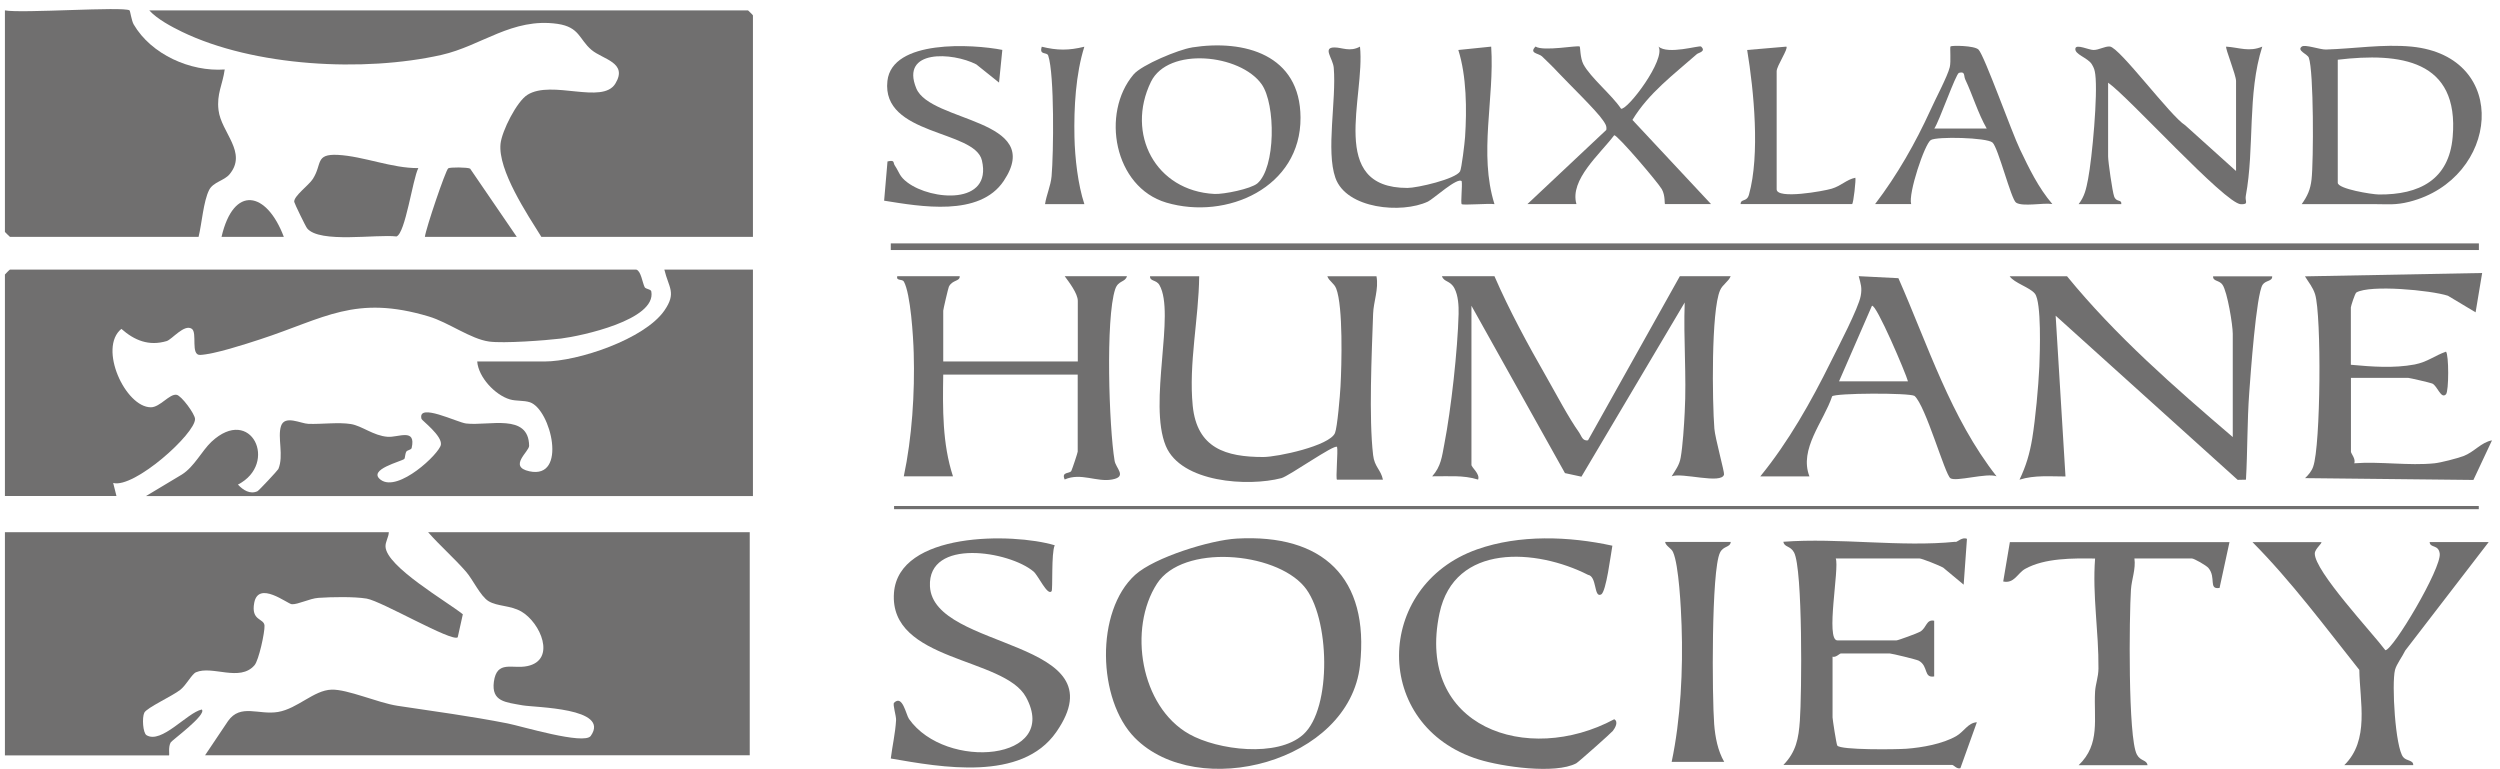
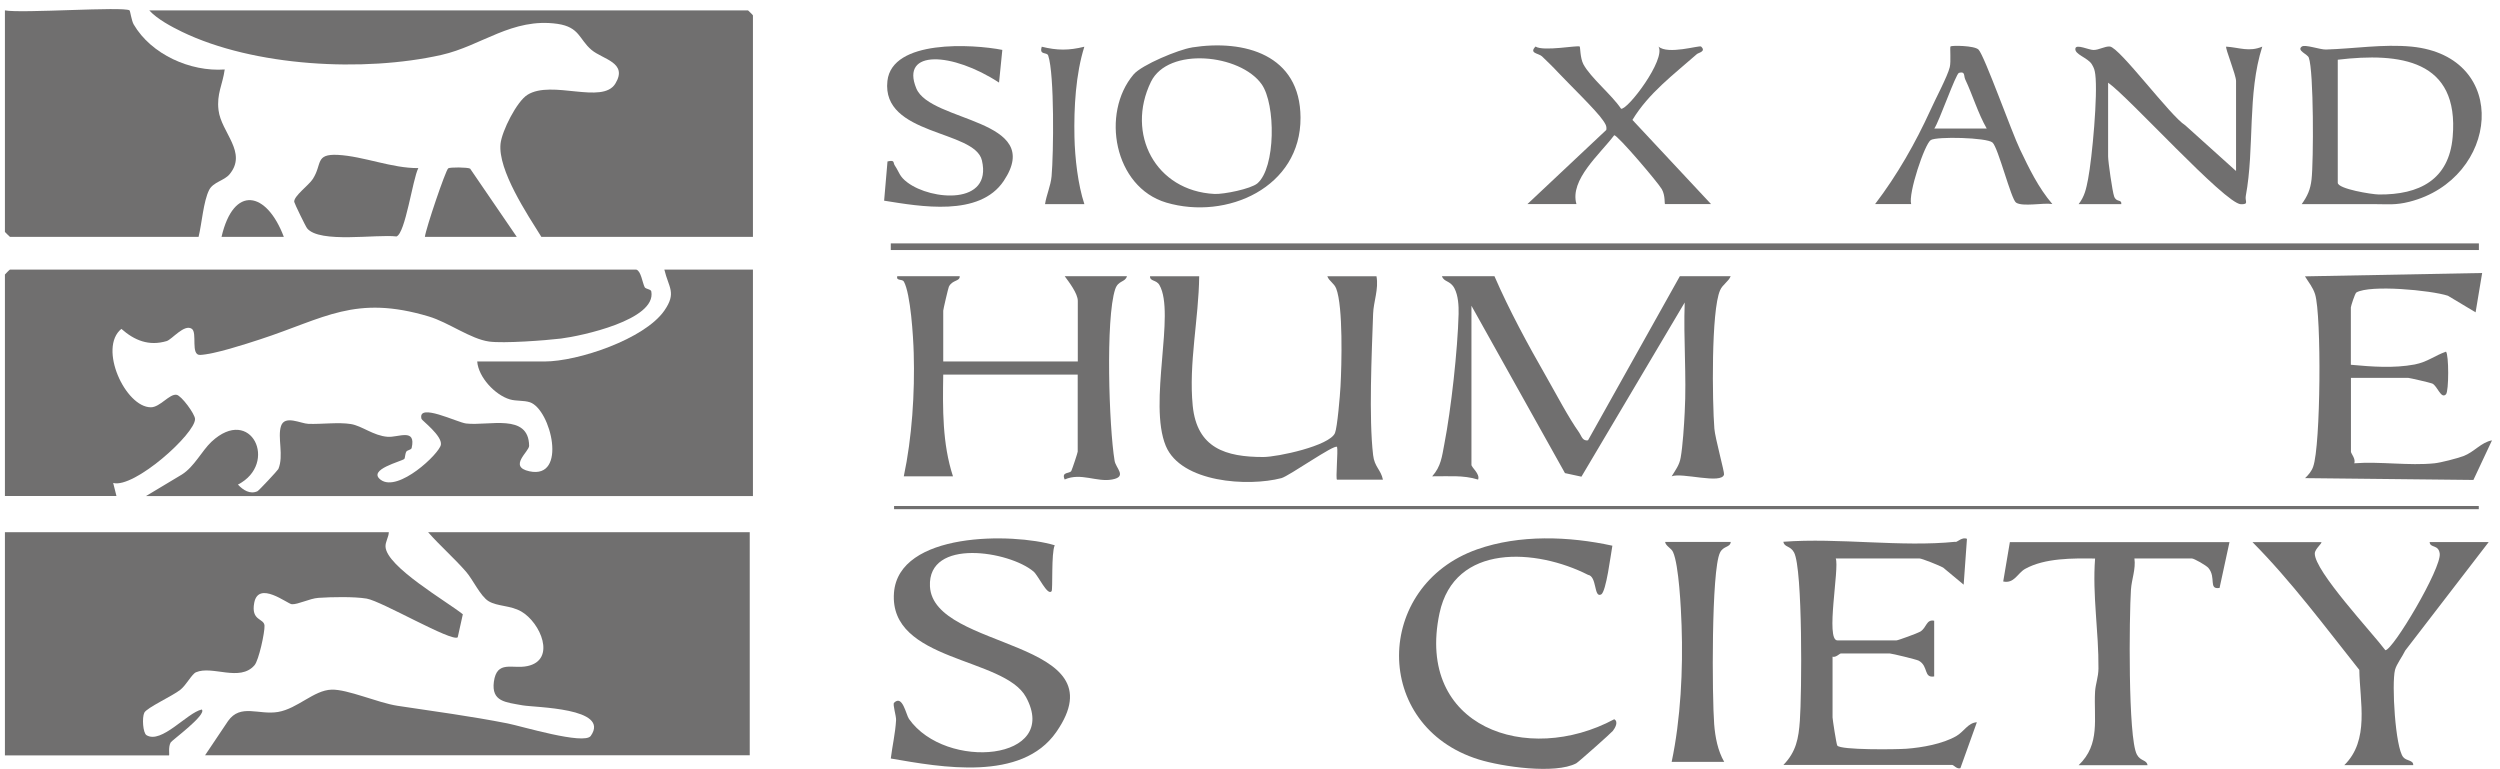
<svg xmlns="http://www.w3.org/2000/svg" width="143" height="44" viewBox="0 0 143 44" fill="none">
  <path d="M42.885 30.443V43.203H11.729L13.046 41.24C13.76 40.234 14.791 40.911 15.906 40.724C17.025 40.531 17.953 39.479 18.963 39.448C19.874 39.417 21.609 40.198 22.729 40.37C24.833 40.688 26.921 40.964 29.036 41.38C29.807 41.531 33.416 42.625 33.791 42.094C34.932 40.479 30.598 40.474 29.885 40.344C28.916 40.167 28.104 40.136 28.249 39C28.421 37.734 29.312 38.286 30.171 38.099C31.828 37.745 30.926 35.615 29.812 34.974C29.187 34.62 28.458 34.693 27.953 34.391C27.479 34.109 27.051 33.146 26.65 32.693C25.968 31.912 25.166 31.214 24.489 30.443H42.885Z" fill="#706F6F" />
  <path d="M43.068 13.547H30.964C30.172 12.276 28.469 9.729 28.631 8.219C28.709 7.495 29.558 5.802 30.172 5.422C31.568 4.552 34.464 5.995 35.199 4.781C35.933 3.573 34.48 3.401 33.834 2.854C33.12 2.25 33.162 1.552 31.891 1.365C29.297 0.995 27.542 2.625 25.251 3.141C20.824 4.141 14.527 3.812 10.407 1.818C9.798 1.521 9.001 1.099 8.537 0.594H42.787C42.787 0.594 43.068 0.854 43.068 0.88V13.547Z" fill="#706F6F" />
  <path d="M36.406 15.427C36.667 15.51 36.745 16.167 36.875 16.427C36.938 16.542 37.234 16.537 37.255 16.672C37.557 18.302 33.25 19.219 32.089 19.365C31.193 19.474 28.802 19.651 27.979 19.537C26.917 19.391 25.651 18.438 24.531 18.104C20.307 16.838 18.568 18.208 14.875 19.412C14.031 19.688 12.255 20.266 11.448 20.302C10.885 20.328 11.302 19.026 10.969 18.807C10.542 18.516 9.833 19.422 9.531 19.51C8.51 19.812 7.688 19.469 6.943 18.812C5.604 19.901 7.172 23.297 8.63 23.297C9.156 23.297 9.698 22.51 10.104 22.583C10.375 22.63 11.146 23.672 11.156 23.963C11.182 24.802 7.672 27.953 6.474 27.625L6.661 28.37H0.281V15.703C0.281 15.703 0.542 15.422 0.568 15.422H36.411L36.406 15.427Z" fill="#706F6F" />
  <path d="M43.068 15.427V28.375H8.35L10.407 27.141C11.11 26.698 11.547 25.787 12.094 25.271C14.365 23.151 15.949 26.51 13.61 27.719C13.902 28.031 14.303 28.292 14.725 28.099C14.803 28.068 15.886 26.906 15.922 26.828C16.245 26.062 15.86 25.016 16.074 24.37C16.287 23.724 17.199 24.229 17.641 24.245C18.407 24.271 19.355 24.141 20.068 24.255C20.709 24.359 21.355 24.922 22.167 24.984C22.777 25.037 23.813 24.458 23.547 25.625C23.521 25.734 23.297 25.745 23.245 25.828C23.162 25.969 23.178 26.193 23.126 26.25C22.99 26.391 20.975 26.859 21.782 27.448C22.782 28.177 25.136 25.948 25.219 25.438C25.303 24.927 24.136 24.052 24.11 23.963C23.86 23.005 26.157 24.167 26.662 24.224C27.959 24.375 30.24 23.615 30.266 25.5C30.271 25.828 29.053 26.693 30.282 26.958C32.475 27.432 31.516 23.422 30.313 23.01C29.943 22.891 29.532 22.953 29.162 22.844C28.318 22.594 27.365 21.578 27.297 20.677H31.146C33.053 20.677 36.865 19.401 38.001 17.766C38.709 16.74 38.251 16.469 38.001 15.422H43.068V15.427Z" fill="#706F6F" />
  <path d="M22.24 30.443C22.234 30.729 22.037 30.984 22.052 31.276C22.12 32.422 25.547 34.396 26.474 35.136L26.182 36.453C25.859 36.745 21.844 34.391 20.974 34.24C20.24 34.12 18.979 34.146 18.208 34.198C17.713 34.234 17.042 34.583 16.693 34.562C16.438 34.542 14.787 33.193 14.542 34.479C14.344 35.531 15.104 35.354 15.13 35.786C15.151 36.161 14.802 37.776 14.557 38.052C13.719 39.021 12.151 38.052 11.213 38.453C10.974 38.552 10.667 39.172 10.318 39.453C9.87 39.812 8.396 40.479 8.255 40.766C8.115 41.052 8.177 41.927 8.38 42.052C9.234 42.573 10.703 40.766 11.542 40.583C11.849 40.875 9.828 42.349 9.766 42.464C9.609 42.724 9.708 43.208 9.667 43.208H0.281V30.443H22.24Z" fill="#706F6F" />
  <path d="M7.411 0.599C7.448 0.62 7.521 1.177 7.646 1.396C8.646 3.11 10.885 4.115 12.854 3.974C12.734 4.844 12.385 5.37 12.5 6.302C12.651 7.578 14.172 8.714 13.13 9.969C12.828 10.334 12.193 10.412 11.963 10.865C11.635 11.511 11.542 12.807 11.359 13.547H0.568C0.568 13.547 0.281 13.281 0.281 13.261V0.594C1.24 0.776 7.062 0.359 7.411 0.594V0.599Z" fill="#706F6F" />
  <path d="M85.484 15.802C86.338 17.766 87.391 19.703 88.453 21.557C89.01 22.531 89.713 23.88 90.333 24.75C90.463 24.938 90.51 25.234 90.833 25.188L96.088 15.797H98.995C98.87 16.109 98.531 16.276 98.391 16.599C97.87 17.766 97.943 23.016 98.062 24.521C98.104 25.057 98.646 27.01 98.615 27.141C98.479 27.719 96.208 27.01 95.62 27.245C95.838 26.885 96.062 26.609 96.135 26.172C96.25 25.537 96.333 24.281 96.365 23.588C96.479 21.5 96.287 19.385 96.365 17.302L90.458 27.266L89.516 27.062L84.167 17.49V26.588C84.167 26.74 84.672 27.109 84.547 27.432C83.693 27.162 82.802 27.255 81.922 27.245C82.427 26.677 82.479 26.12 82.615 25.406C83.005 23.406 83.38 19.995 83.432 17.958C83.443 17.49 83.412 16.906 83.193 16.49C82.948 16.031 82.594 16.146 82.479 15.797H85.484V15.802Z" fill="#706F6F" />
-   <path d="M64.907 42.198C62.782 40.042 62.636 34.964 64.933 32.88C66.048 31.875 69.24 30.891 70.746 30.807C75.668 30.531 78.34 33.042 77.793 38.047C77.183 43.609 68.496 45.844 64.907 42.198ZM74.543 42.016C76.204 40.526 76.069 35.266 74.595 33.542C72.902 31.552 67.657 31.11 66.183 33.38C64.517 35.953 65.23 40.417 68.022 41.99C69.657 42.912 73.069 43.339 74.537 42.021L74.543 42.016Z" fill="#706F6F" />
  <path d="M68.594 15.802C68.568 18.229 67.985 20.792 68.224 23.214C68.469 25.636 70.115 26.141 72.261 26.141C73.068 26.141 76.047 25.505 76.36 24.771C76.495 24.453 76.651 22.604 76.677 22.099C76.745 20.859 76.828 17.537 76.433 16.511C76.308 16.188 76.026 16.089 75.922 15.802H78.735C78.87 16.542 78.563 17.261 78.542 17.953C78.464 20.208 78.292 23.901 78.542 26.031C78.62 26.714 78.985 26.859 79.104 27.438H76.479C76.386 27.438 76.547 25.781 76.479 25.562C76.334 25.391 73.729 27.234 73.297 27.349C71.391 27.849 67.558 27.609 66.683 25.505C65.667 23.047 67.25 17.917 66.318 16.302C66.136 15.99 65.771 16.104 65.781 15.802H68.594Z" fill="#706F6F" />
-   <path d="M118.234 15.802C121.026 19.219 124.359 22.13 127.714 25V19.089C127.714 18.589 127.406 16.698 127.13 16.292C126.948 16.016 126.573 16.104 126.589 15.807H129.969C129.984 16.104 129.599 16.021 129.422 16.287C129.057 16.828 128.729 21.464 128.656 22.469C128.536 24.099 128.563 25.802 128.469 27.438L127.995 27.448L117.583 18.057L118.146 27.255C117.26 27.255 116.375 27.167 115.516 27.438C115.896 26.641 116.099 25.948 116.245 25.073C116.432 23.912 116.594 22.151 116.651 20.969C116.682 20.172 116.781 17.276 116.396 16.797C116.104 16.432 115.219 16.193 114.953 15.802H118.234Z" fill="#706F6F" />
  <path d="M54.895 15.802C54.916 16.104 54.473 15.995 54.275 16.401C54.234 16.495 53.953 17.703 53.953 17.771V20.677H61.65V17.208C61.65 16.792 61.15 16.135 60.9 15.797H64.463C64.359 16.162 63.963 16.026 63.791 16.537C63.229 18.208 63.437 24.463 63.755 26.354C63.822 26.787 64.494 27.266 63.614 27.427C62.739 27.594 61.822 27.016 60.9 27.427C60.692 26.963 61.197 27.109 61.281 26.932C61.343 26.802 61.645 25.891 61.645 25.833V21.427H53.953C53.921 23.385 53.9 25.38 54.51 27.245H51.697C52.166 25.042 52.333 22.474 52.265 20.198C52.239 19.26 52.088 16.812 51.703 16.109C51.604 15.938 51.249 16.088 51.322 15.797H54.885L54.895 15.802Z" fill="#706F6F" />
  <path d="M111.854 31.005C111.989 30.989 112.234 30.708 112.51 30.818L112.322 33.443L111.145 32.464C110.942 32.349 109.932 31.943 109.791 31.943H105.005C105.223 32.495 104.406 36.63 105.098 36.63H108.479C108.567 36.63 109.692 36.219 109.838 36.13C110.218 35.896 110.171 35.417 110.635 35.505V38.693C110.015 38.792 110.322 38.109 109.755 37.792C109.635 37.724 108.208 37.38 108.104 37.38H105.291C105.229 37.38 105.005 37.625 104.822 37.562V41.036C104.822 41.135 105.041 42.578 105.093 42.646C105.27 42.911 108.489 42.87 109.051 42.828C109.952 42.76 111.119 42.552 111.9 42.104C112.343 41.849 112.567 41.344 113.077 41.312L112.135 43.938C111.942 44.016 111.749 43.755 111.671 43.755H102.01C102.739 43.005 102.88 42.245 102.952 41.224C103.062 39.739 103.124 32.542 102.619 31.599C102.406 31.203 102.057 31.312 102.01 30.989C105.161 30.75 108.76 31.307 111.859 30.989L111.854 31.005Z" fill="#706F6F" />
  <path d="M60.328 31.198C60.125 31.641 60.229 33.719 60.151 33.818C59.917 34.104 59.391 32.922 59.12 32.693C57.745 31.526 53.062 30.75 53.193 33.536C53.37 37.245 64.156 36.5 60.417 41.875C58.432 44.729 53.833 43.886 50.953 43.386C51.042 42.667 51.214 41.927 51.255 41.198C51.271 40.948 51.047 40.286 51.141 40.198C51.625 39.714 51.823 40.88 51.995 41.125C54.099 44.109 60.667 43.511 58.688 39.875C57.432 37.573 50.844 37.859 51.135 33.911C51.396 30.412 57.911 30.469 60.328 31.188V31.198Z" fill="#706F6F" />
  <path d="M92.228 31.214C92.135 31.709 91.874 33.865 91.583 34.005C91.156 34.214 91.359 32.964 90.833 32.88C87.895 31.386 83.192 31.042 82.338 35.084C80.963 41.604 87.369 43.807 92.333 41.141C92.588 41.276 92.39 41.636 92.255 41.807C92.166 41.922 90.286 43.594 90.161 43.662C88.953 44.297 85.911 43.854 84.588 43.443C78.463 41.542 78.578 33.511 84.494 31.422C86.916 30.568 89.744 30.672 92.228 31.214Z" fill="#706F6F" />
  <path d="M132.776 31.005C132.859 31.062 132.417 31.386 132.406 31.651C132.375 32.656 135.719 36.219 136.443 37.193C136.875 37.193 139.667 32.495 139.552 31.662C139.479 31.125 139 31.365 138.974 31.005H142.354L137.578 37.214C137.422 37.547 137.083 37.984 136.995 38.318C136.797 39.099 137.01 42.761 137.464 43.307C137.656 43.542 138.052 43.469 138.036 43.766H134.094C135.552 42.333 134.979 40.141 134.953 38.318C132.979 35.833 131.063 33.25 128.844 31.011H132.781L132.776 31.005Z" fill="#706F6F" />
  <path d="M127.527 31.005L126.959 33.63C126.303 33.734 126.782 33.042 126.324 32.49C126.204 32.344 125.501 31.943 125.37 31.943H122.089C122.173 32.552 121.933 33.125 121.891 33.719C121.792 35.214 121.714 42.208 122.23 43.161C122.443 43.557 122.792 43.448 122.839 43.771H118.896C120.162 42.568 119.751 41.099 119.839 39.552C119.865 39.125 120.027 38.734 120.032 38.245C120.053 36.146 119.678 34.052 119.839 31.948C118.574 31.932 116.964 31.912 115.834 32.542C115.402 32.786 115.214 33.396 114.584 33.261L114.964 31.011H127.537L127.527 31.005Z" fill="#706F6F" />
-   <path d="M100.688 27.25C102.302 25.271 103.594 22.979 104.729 20.682C105.12 19.896 106.312 17.615 106.432 16.927C106.521 16.458 106.432 16.234 106.318 15.797L108.589 15.912C110.281 19.75 111.583 23.906 114.203 27.245C113.651 27.031 111.875 27.573 111.563 27.354C111.25 27.141 110.151 23.208 109.51 22.646C109.214 22.463 104.938 22.479 104.797 22.672C104.313 24.12 102.891 25.682 103.5 27.25H100.688ZM109.135 21.812C109.036 21.406 107.302 17.323 107.073 17.495L105.193 21.812H109.135Z" fill="#706F6F" />
  <path d="M50.953 13.922H141.792V14.302H50.953V13.922Z" fill="#706F6F" />
  <path d="M131.657 11.677C131.99 11.209 132.152 10.849 132.22 10.266C132.339 9.235 132.35 4.057 132.063 3.297C131.99 3.094 131.365 2.896 131.657 2.667C131.839 2.521 132.709 2.844 133.043 2.833C134.642 2.787 136.313 2.511 137.944 2.667C143.657 3.235 142.954 10.24 137.813 11.542C137.037 11.74 136.569 11.677 135.881 11.677H131.657ZM133.72 3.417V10.453C133.72 10.807 135.673 11.12 136.069 11.125C138.381 11.146 140.084 10.287 140.293 7.833C140.678 3.406 137.272 2.995 133.714 3.417H133.72Z" fill="#706F6F" />
  <path d="M127.902 9.797V4.635C127.902 4.286 127.266 2.74 127.339 2.667C128.095 2.719 128.652 2.984 129.402 2.667C128.537 5.365 128.97 8.464 128.459 11.208C128.402 11.521 128.657 11.693 128.178 11.682C127.272 11.651 121.766 5.552 120.584 4.729V8.953C120.584 9.24 120.829 10.963 120.928 11.234C121.058 11.599 121.365 11.375 121.339 11.677H118.897C119.251 11.219 119.329 10.792 119.438 10.245C119.673 9.01 120.001 5.417 119.85 4.255C119.813 3.995 119.787 3.911 119.662 3.693C119.438 3.297 118.636 3.115 118.714 2.766C118.766 2.51 119.49 2.859 119.746 2.859C120.068 2.859 120.386 2.641 120.683 2.661C121.24 2.708 124.157 6.656 125.001 7.172L127.917 9.797H127.902Z" fill="#706F6F" />
-   <path d="M77.791 2.667C78.103 5.547 75.906 10.755 80.51 10.75C81.062 10.75 83.26 10.245 83.515 9.802C83.603 9.651 83.781 8.162 83.802 7.839C83.906 6.261 83.89 4.359 83.416 2.859L85.296 2.667C85.494 5.656 84.572 8.771 85.484 11.677C85.171 11.625 83.682 11.75 83.609 11.677C83.541 11.61 83.656 10.615 83.609 10.365C83.374 10.11 81.984 11.386 81.677 11.531C80.177 12.235 77.01 11.953 76.385 10.172C75.838 8.625 76.447 5.74 76.291 3.88C76.249 3.344 75.624 2.708 76.338 2.714C76.765 2.714 77.218 2.984 77.791 2.667Z" fill="#706F6F" />
  <path d="M68.172 2.714C71.187 2.24 74.375 3.13 74.39 6.724C74.416 10.719 70.172 12.61 66.713 11.589C63.713 10.698 62.968 6.469 64.838 4.261C65.312 3.703 67.427 2.833 68.166 2.719L68.172 2.714ZM71.922 10.49C72.969 9.594 72.979 5.969 72.166 4.818C70.937 3.089 66.817 2.662 65.833 4.682C64.39 7.651 66.088 10.922 69.469 11.094C69.989 11.12 71.547 10.807 71.922 10.49Z" fill="#706F6F" />
  <path d="M87.365 11.677L91.88 7.432C91.922 7.198 91.807 7.057 91.688 6.88C91.333 6.344 89.729 4.787 89.146 4.167C88.849 3.844 88.521 3.531 88.203 3.224C88.01 3.042 87.443 3.057 87.833 2.662C88.276 2.958 90.271 2.573 90.359 2.662C90.396 2.698 90.38 3.307 90.568 3.672C90.979 4.443 92.198 5.427 92.724 6.219C93.104 6.302 95.302 3.391 94.865 2.662C95.401 3.146 97.208 2.578 97.302 2.662C97.609 2.948 97.146 3.016 97.062 3.094C95.74 4.26 94.307 5.318 93.375 6.859L97.87 11.672H95.24C95.198 11.672 95.266 11.193 95.057 10.823C94.849 10.453 92.537 7.734 92.333 7.734C91.526 8.813 89.771 10.281 90.172 11.672H87.359L87.365 11.677Z" fill="#706F6F" />
  <path d="M98.999 31.005C98.958 31.328 98.578 31.213 98.385 31.609C97.88 32.615 97.932 39.906 98.051 41.427C98.109 42.161 98.255 42.938 98.624 43.578H95.619C96.135 41.141 96.275 38.302 96.187 35.781C96.156 34.823 96.031 32.307 95.697 31.578C95.598 31.349 95.286 31.245 95.244 31H98.999V31.005Z" fill="#706F6F" />
-   <path d="M57.333 2.854L57.145 4.724L55.843 3.682C54.473 2.979 51.489 2.813 52.411 5.052C53.213 7.011 59.791 6.787 57.416 10.344C56.031 12.427 52.635 11.807 50.572 11.479L50.765 9.235C51.213 9.13 51.067 9.307 51.187 9.474C51.447 9.859 51.437 10.089 51.906 10.438C53.281 11.474 56.765 11.74 56.166 9.177C55.76 7.422 50.411 7.766 50.76 4.63C51.025 2.245 55.63 2.521 57.333 2.854Z" fill="#706F6F" />
+   <path d="M57.333 2.854L57.145 4.724C54.473 2.979 51.489 2.813 52.411 5.052C53.213 7.011 59.791 6.787 57.416 10.344C56.031 12.427 52.635 11.807 50.572 11.479L50.765 9.235C51.213 9.13 51.067 9.307 51.187 9.474C51.447 9.859 51.437 10.089 51.906 10.438C53.281 11.474 56.765 11.74 56.166 9.177C55.76 7.422 50.411 7.766 50.76 4.63C51.025 2.245 55.63 2.521 57.333 2.854Z" fill="#706F6F" />
  <path d="M23.928 9.615C23.6 10.26 23.188 13.349 22.678 13.526C21.558 13.385 18.282 13.932 17.569 13.062C17.485 12.964 16.839 11.63 16.829 11.547C16.798 11.214 17.662 10.599 17.892 10.24C18.444 9.385 18.006 8.797 19.324 8.859C20.803 8.938 22.418 9.63 23.928 9.615Z" fill="#706F6F" />
  <path d="M117.391 11.672C116.881 11.583 115.704 11.844 115.318 11.589C115.032 11.396 114.298 8.438 113.969 8.151C113.636 7.865 110.792 7.797 110.443 8.01C110.094 8.219 109.141 11.078 109.318 11.672H107.256C108.516 10.021 109.563 8.182 110.423 6.297C110.693 5.688 111.407 4.354 111.527 3.839C111.605 3.531 111.527 2.703 111.568 2.656C111.636 2.594 112.938 2.599 113.173 2.839C113.516 3.193 115.079 7.589 115.542 8.542C116.068 9.641 116.594 10.734 117.391 11.667V11.672ZM110.636 7.354H113.641C113.136 6.469 112.844 5.458 112.412 4.542C112.313 4.339 112.428 4.063 112.053 4.167C111.876 4.208 110.917 6.964 110.641 7.354H110.636Z" fill="#706F6F" />
  <path d="M51.141 28.943H141.786V29.125H51.141V28.943Z" fill="#706F6F" />
-   <path d="M99.562 11.677C99.568 11.344 99.917 11.583 100.042 11.13C100.677 8.859 100.323 5.188 99.938 2.859L102.182 2.667C102.302 2.787 101.625 3.771 101.625 4.073V10.828C101.625 11.417 104.318 10.932 104.776 10.792C105.318 10.63 105.62 10.271 106.125 10.167C106.172 10.224 106.016 11.672 105.938 11.672H99.562V11.677Z" fill="#706F6F" />
  <path d="M62.026 2.667C61.532 4.229 61.422 6.162 61.459 7.839C61.485 9.037 61.657 10.557 62.026 11.677H59.776C59.86 11.13 60.099 10.636 60.151 10.078C60.266 8.776 60.318 4.255 59.959 3.182C59.886 2.953 59.427 3.182 59.589 2.672C60.469 2.891 61.146 2.891 62.026 2.672V2.667Z" fill="#706F6F" />
  <path d="M24.303 13.547C24.365 13.052 25.48 9.766 25.636 9.63C25.719 9.557 26.745 9.562 26.891 9.646L29.558 13.547H24.303Z" fill="#706F6F" />
  <path d="M16.234 13.547H12.672C13.365 10.563 15.25 10.938 16.234 13.547Z" fill="#706F6F" />
  <path d="M139.255 26.5C139.615 26.464 140.536 26.224 140.906 26.089C141.521 25.859 141.917 25.302 142.542 25.188L141.479 27.453L131.849 27.349C132.047 27.162 132.224 26.953 132.313 26.693C132.745 25.511 132.797 18.031 132.422 16.828C132.292 16.422 132.057 16.156 131.844 15.807L141.979 15.615L141.604 17.865L140.021 16.917C139.042 16.599 135.573 16.276 134.786 16.729C134.703 16.776 134.469 17.521 134.469 17.583V20.865C135.667 20.974 136.911 21.073 138.115 20.849C138.859 20.703 139.255 20.344 139.911 20.115C140.078 20.287 140.078 22.375 139.911 22.552C139.63 22.854 139.417 22.068 139.125 21.938C139.016 21.891 137.828 21.615 137.755 21.615H134.474V25.839C134.474 25.943 134.766 26.255 134.661 26.5C136.135 26.386 137.813 26.651 139.26 26.5H139.255Z" fill="#706F6F" />
</svg>